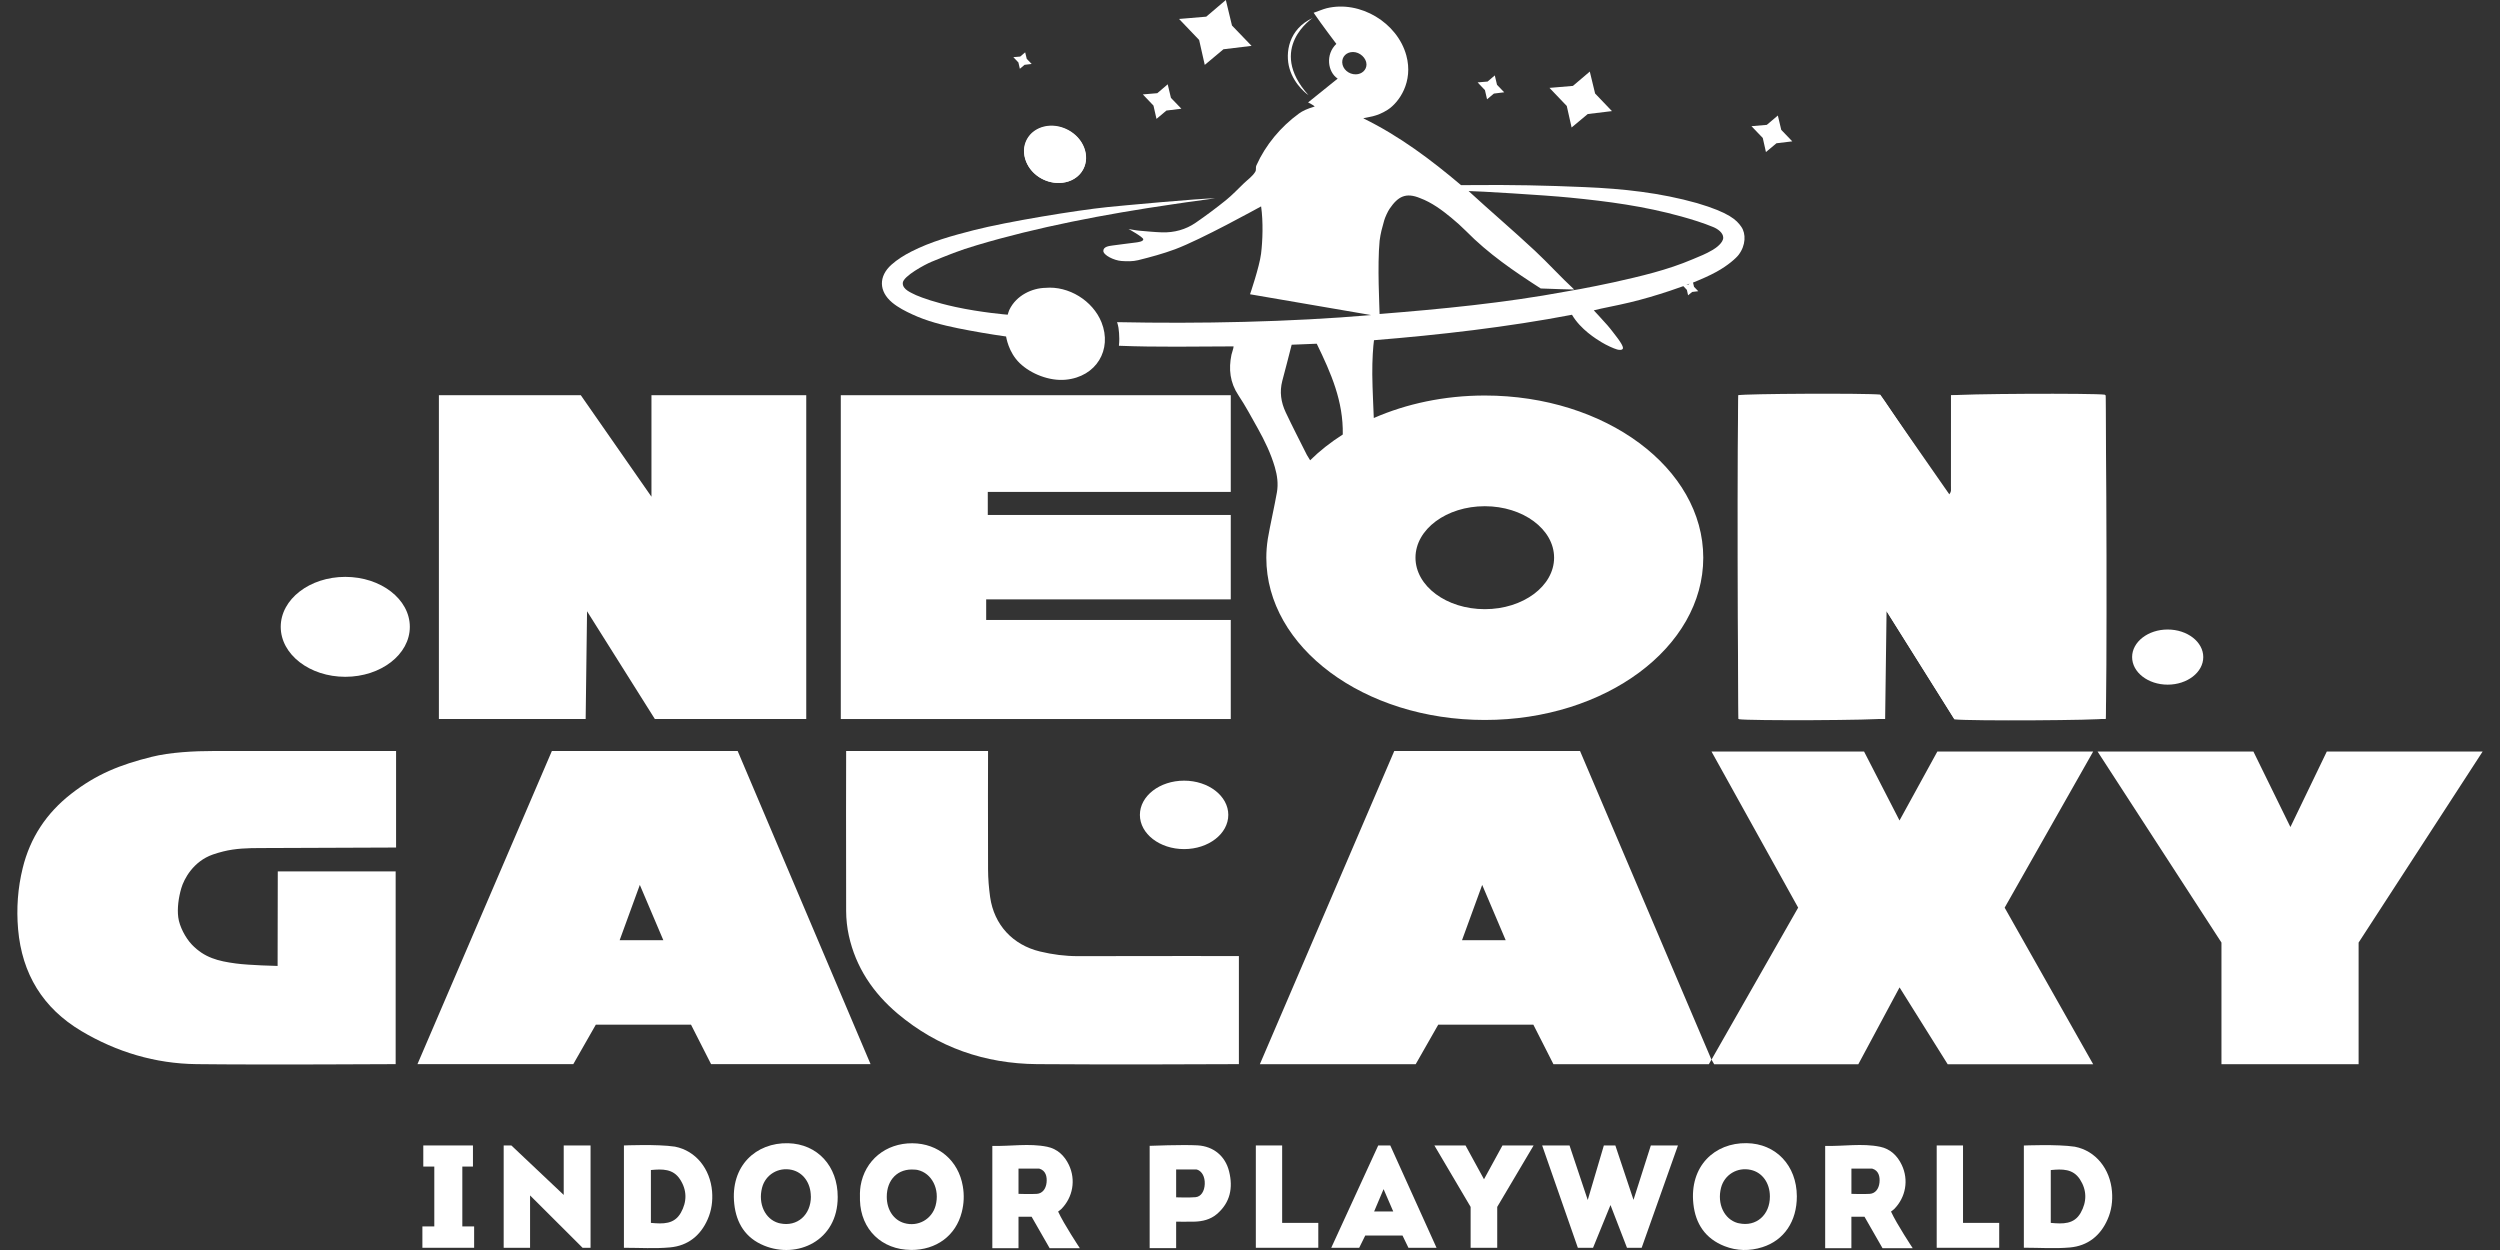
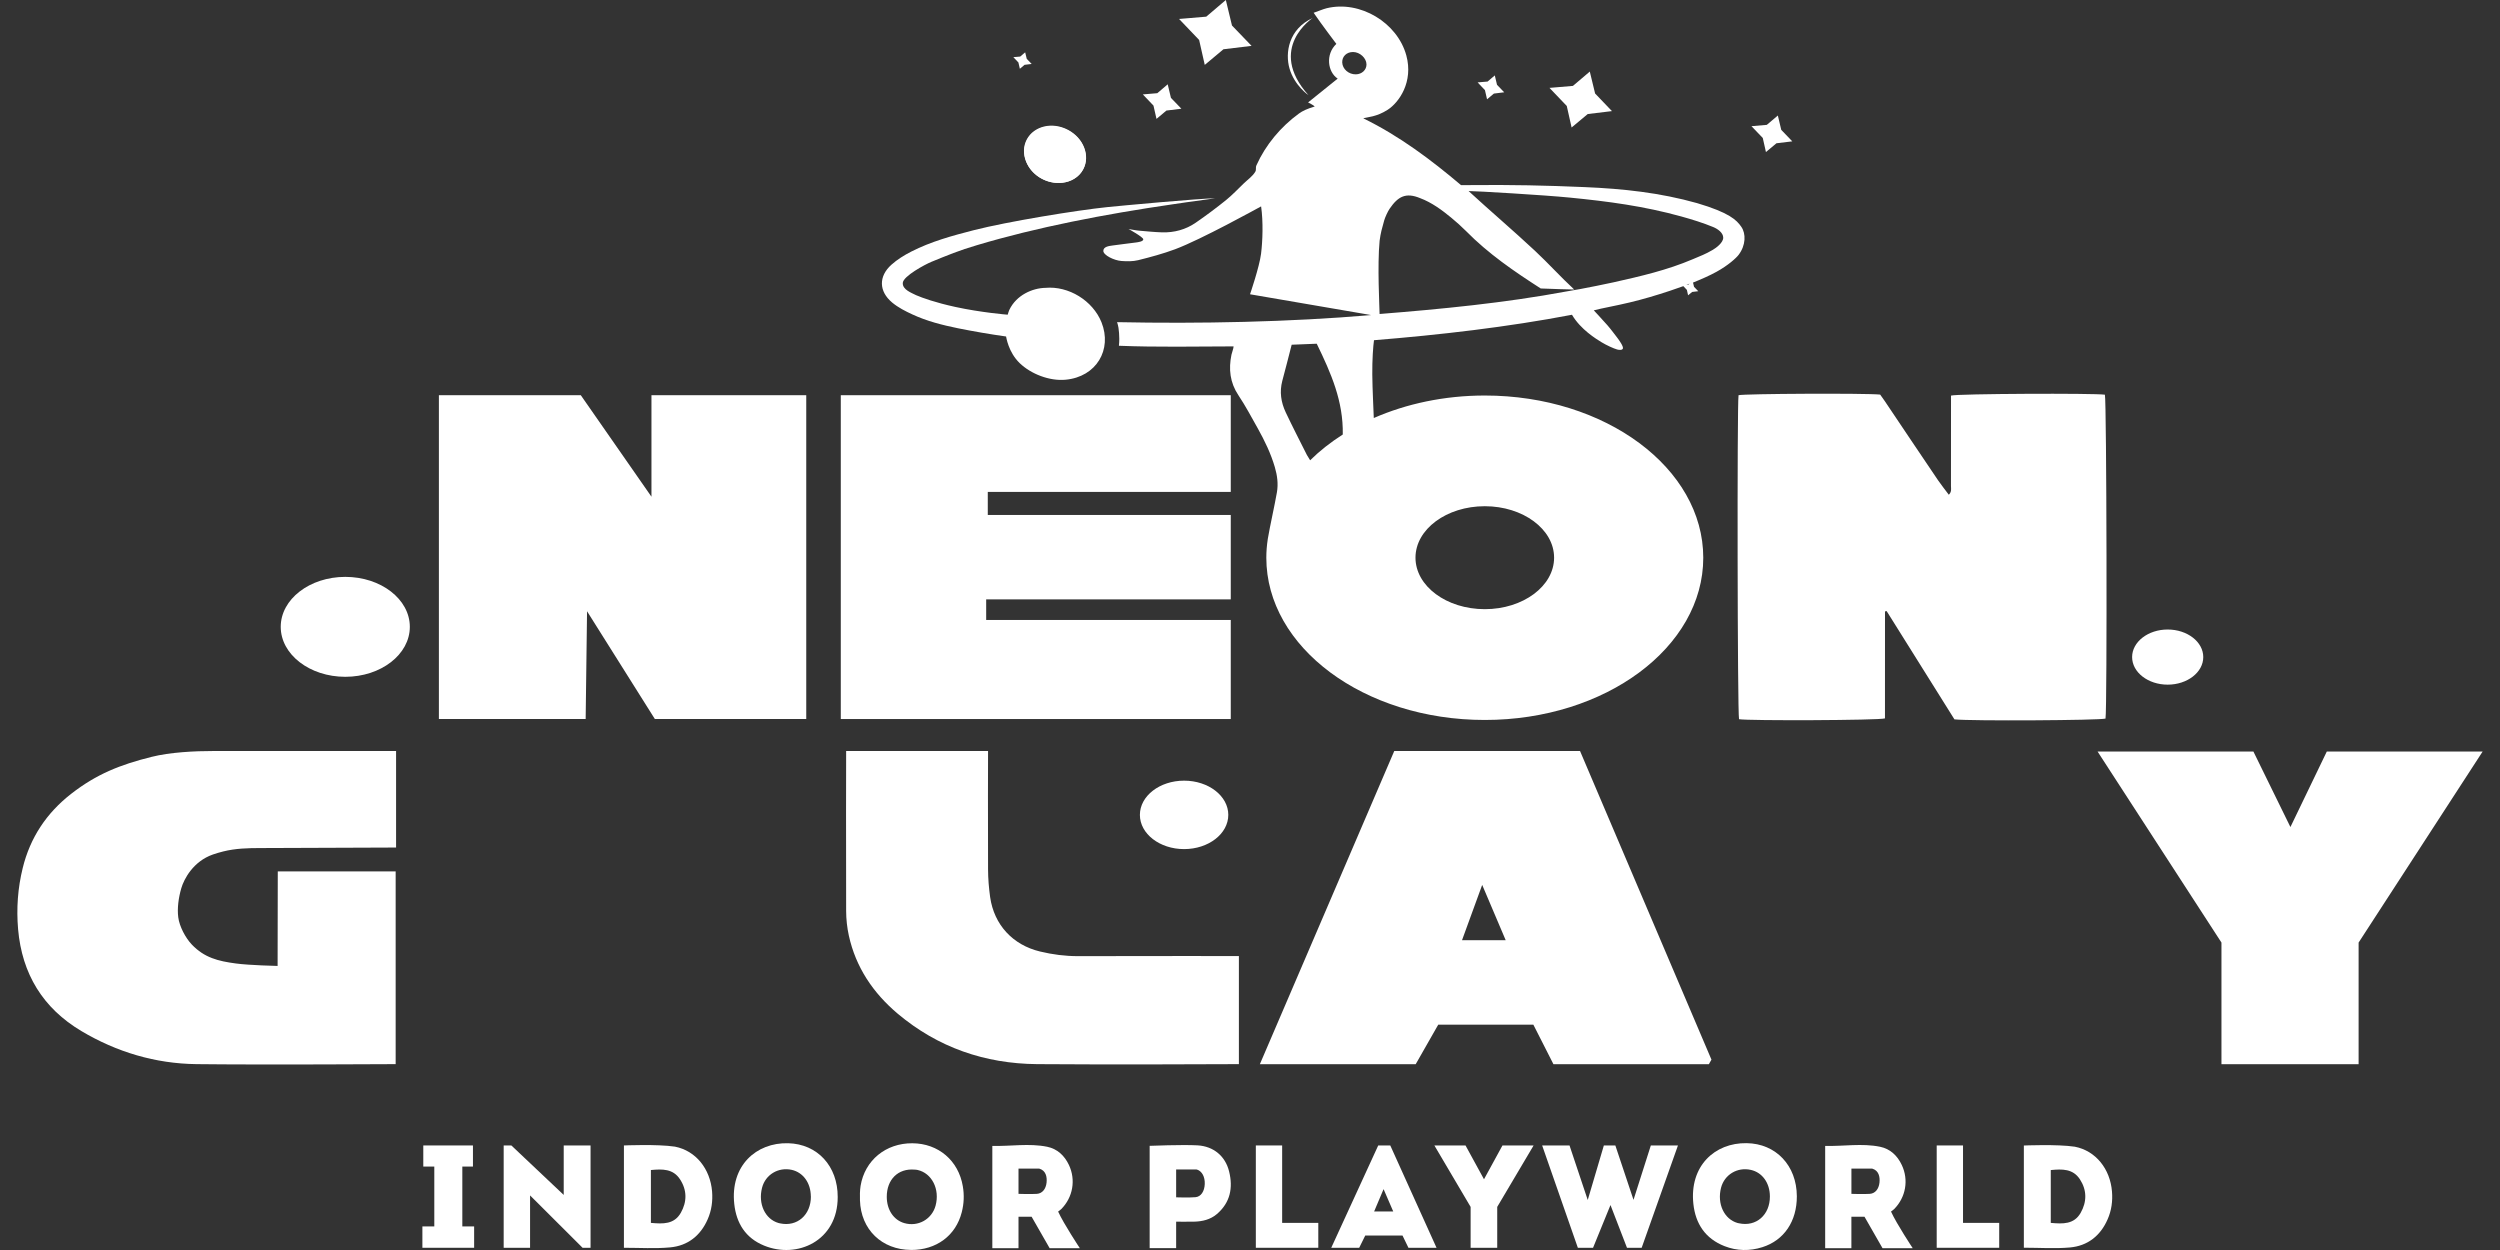
<svg xmlns="http://www.w3.org/2000/svg" width="72" height="36" viewBox="0 0 72 36" fill="none">
  <rect x="0" y="0" width="72" height="36" fill="#333333" stroke="none" />
  <g clip-path="url(#clip0_1109_1014)">
-     <path d="M49.291 30.518L51.787 26.14L49.291 21.644H53.685L54.706 23.63L55.795 21.645H60.283L57.734 26.141L60.283 30.65H56.093L54.707 28.437L53.52 30.65H49.368L49.292 30.519L49.291 30.518Z" fill="white" />
    <path d="M35.446 20.708H24.215V11.382H35.446V14.167H28.448V14.831H35.446V17.262H28.402V17.855H35.446V20.708Z" fill="white" />
    <path d="M50.068 11.382C50.233 11.338 53.726 11.321 54.149 11.364C54.187 11.418 54.234 11.482 54.279 11.548C54.791 12.31 55.301 13.072 55.816 13.832C55.911 13.971 56.017 14.102 56.126 14.249C56.214 14.16 56.188 14.076 56.188 14.002C56.191 13.211 56.189 12.419 56.189 11.628V11.393C56.364 11.338 60.311 11.321 60.621 11.367C60.671 11.52 60.688 20.399 60.639 20.695C60.481 20.747 56.765 20.769 56.288 20.718C55.644 19.689 54.99 18.644 54.335 17.599C54.32 17.602 54.304 17.605 54.288 17.609C54.285 18.639 54.288 19.667 54.287 20.69C54.115 20.747 50.351 20.761 50.084 20.713C50.039 20.555 50.026 11.651 50.07 11.382H50.068Z" fill="white" />
    <path d="M18.86 20.708L16.907 17.604L16.867 20.708H12.64V11.382H16.727L18.762 14.305V11.382H23.22V20.708H18.86Z" fill="white" />
-     <path d="M56.285 20.708L54.333 17.604L54.292 20.708H50.065V11.382H54.153L56.188 14.305V11.382H60.644V20.708H56.285Z" fill="white" />
    <path d="M11.407 21.629V24.409C11.407 24.409 8.718 24.422 7.509 24.424C7.145 24.424 6.783 24.433 6.428 24.522C6.328 24.547 6.228 24.576 6.13 24.61C5.565 24.808 5.299 25.313 5.22 25.585C5.142 25.856 5.1 26.161 5.134 26.421C5.168 26.68 5.339 27.008 5.525 27.204C5.886 27.581 6.279 27.68 6.792 27.748C7.178 27.801 7.995 27.819 7.995 27.819L8 25.097H11.395V30.647C11.395 30.647 7.504 30.67 5.658 30.647C4.473 30.633 3.359 30.299 2.343 29.694C1.237 29.036 0.633 28.049 0.521 26.76C0.47 26.163 0.512 25.578 0.654 25C0.868 24.126 1.338 23.418 2.046 22.865C2.779 22.293 3.463 22.024 4.356 21.8C4.899 21.663 5.604 21.629 6.151 21.629C7.803 21.629 11.408 21.629 11.408 21.629H11.407Z" fill="white" />
-     <path d="M15.894 21.629H21.245L25.072 30.647H20.479L19.901 29.51H17.16L16.511 30.647H12.023L15.894 21.629ZM18.427 25.485L17.846 27.078H19.104L18.427 25.485Z" fill="white" />
    <path d="M40.154 21.629H45.505L49.29 30.518L49.215 30.649H44.739L44.161 29.511H41.421L40.772 30.649H36.284L40.154 21.631V21.629ZM42.687 25.485L42.106 27.078H43.364L42.687 25.485Z" fill="white" />
    <path d="M24.369 21.629H28.456C28.456 21.629 28.449 24 28.456 25.043C28.457 25.308 28.48 25.576 28.516 25.838C28.631 26.636 29.167 27.214 29.951 27.403C30.312 27.49 30.676 27.538 31.051 27.537C32.504 27.532 35.68 27.534 35.68 27.534V30.647C35.68 30.647 31.734 30.665 29.867 30.647C28.365 30.634 27.012 30.167 25.857 29.197C25.148 28.6 24.647 27.86 24.446 26.943C24.396 26.713 24.37 26.474 24.369 26.239C24.362 24.774 24.369 21.629 24.369 21.629Z" fill="white" />
    <path d="M60.41 21.644H64.898L65.964 23.819L67.012 21.644H71.5L67.928 27.146V30.648H63.978V27.146L60.41 21.644Z" fill="white" />
    <path d="M29.022 9.062C29.03 9.029 29.059 8.946 29.068 8.926C29.274 8.495 29.737 8.297 30.109 8.29C30.776 8.23 31.472 8.657 31.723 9.282C32.037 10.066 31.578 10.854 30.688 10.936C30.227 10.98 29.691 10.77 29.369 10.46C29.037 10.14 28.981 9.708 28.975 9.691C28.511 9.626 28.038 9.544 27.59 9.454C27.14 9.362 26.695 9.25 26.278 9.056C26.071 8.961 25.868 8.857 25.694 8.713C25.308 8.39 25.3 7.958 25.673 7.624C25.841 7.473 26.041 7.35 26.244 7.246C26.814 6.955 27.43 6.787 28.046 6.629C29.016 6.381 31.005 6.056 31.897 5.964C32.227 5.93 34.581 5.711 35 5.711C34.199 5.819 33.999 5.851 33.772 5.884C31.799 6.171 29.85 6.548 28.133 7.062C27.63 7.209 27.287 7.352 26.822 7.542C26.645 7.615 26.012 7.952 26 8.148C25.989 8.344 26.255 8.434 26.383 8.501C26.568 8.58 26.937 8.714 27.515 8.84C28.247 9 29.008 9.063 29.022 9.063V9.062Z" fill="white" />
    <path d="M45.442 35.936L44.414 32.989H45.202L45.727 34.56L46.191 32.989H46.522L47.045 34.556L47.544 32.989H48.325L47.28 35.936H46.857L46.382 34.705L45.88 35.936H45.442Z" fill="white" />
    <path d="M51.749 34.452C51.751 35.174 51.382 35.721 50.755 35.919C50.39 36.034 50.024 36.029 49.666 35.889C49.114 35.672 48.831 35.247 48.769 34.671C48.653 33.582 49.385 32.909 50.301 32.923C51.148 32.934 51.745 33.568 51.749 34.451V34.452ZM50.973 34.456C50.972 34.069 50.754 33.766 50.424 33.693C50.037 33.605 49.664 33.829 49.566 34.207C49.448 34.669 49.654 35.111 50.041 35.222C50.055 35.226 50.069 35.229 50.084 35.231C50.577 35.338 50.976 34.99 50.973 34.456Z" fill="white" />
    <path d="M24.126 34.474C24.129 35.739 22.956 36.264 22.005 35.873C21.472 35.655 21.207 35.23 21.147 34.675C21.028 33.572 21.78 32.901 22.7 32.925C23.544 32.947 24.129 33.586 24.126 34.474ZM23.352 34.456C23.35 34.069 23.132 33.767 22.803 33.692C22.416 33.606 22.043 33.83 21.947 34.208C21.828 34.671 22.035 35.112 22.422 35.223C22.437 35.227 22.451 35.23 22.466 35.233C22.958 35.339 23.356 34.99 23.354 34.456H23.352Z" fill="white" />
    <path d="M26.238 35.998C25.396 35.993 24.793 35.411 24.767 34.571C24.763 34.431 24.763 34.289 24.785 34.152C24.907 33.416 25.51 32.922 26.275 32.926C27.026 32.93 27.604 33.425 27.729 34.163C27.773 34.417 27.762 34.665 27.699 34.911C27.527 35.588 26.967 36.001 26.237 35.999L26.238 35.998ZM25.539 34.472C25.541 34.843 25.736 35.136 26.042 35.225C26.438 35.34 26.838 35.117 26.945 34.722C27.072 34.25 26.84 33.788 26.427 33.695C26.398 33.688 26.369 33.686 26.339 33.685C25.865 33.645 25.537 33.969 25.539 34.472Z" fill="white" />
    <path d="M17.969 35.936V32.989C17.969 32.989 18.93 32.947 19.437 33.023C20.04 33.141 20.454 33.663 20.508 34.313C20.53 34.59 20.494 34.86 20.381 35.116C20.174 35.589 19.807 35.879 19.297 35.925C18.865 35.965 18.426 35.936 17.969 35.936ZM18.746 35.219C19.095 35.251 19.417 35.264 19.608 34.928C19.789 34.608 19.788 34.276 19.585 33.965C19.386 33.658 19.075 33.665 18.746 33.697V35.219Z" fill="white" />
    <path d="M58.287 35.934V32.991C58.287 32.991 59.248 32.949 59.755 33.025C60.358 33.143 60.772 33.665 60.825 34.314C60.848 34.591 60.812 34.861 60.699 35.117C60.492 35.591 60.125 35.881 59.615 35.927C59.183 35.966 58.744 35.934 58.287 35.934ZM59.062 35.219C59.412 35.251 59.734 35.264 59.924 34.928C60.105 34.608 60.104 34.276 59.902 33.965C59.702 33.658 59.392 33.665 59.062 33.698V35.219Z" fill="white" />
    <path d="M30.23 35.949L29.71 35.041H29.333V35.949H28.579V33.002C29.103 33.017 29.635 32.92 30.16 33.027C30.451 33.087 30.657 33.281 30.785 33.551C30.988 33.981 30.901 34.482 30.565 34.821C30.539 34.847 30.507 34.867 30.474 34.893C30.637 35.251 31.1 35.949 31.1 35.949H30.229H30.23ZM29.333 34.383C29.333 34.383 29.689 34.395 29.862 34.383C30.02 34.372 30.121 34.242 30.141 34.061C30.159 33.891 30.121 33.711 29.93 33.656H29.333V34.381V34.383Z" fill="white" />
    <path d="M54.217 35.949L53.697 35.041H53.32V35.949H52.565V33.002C53.09 33.017 53.622 32.92 54.147 33.027C54.438 33.087 54.644 33.281 54.771 33.551C54.975 33.981 54.888 34.482 54.552 34.821C54.526 34.847 54.494 34.867 54.461 34.893C54.624 35.251 55.087 35.949 55.087 35.949H54.216H54.217ZM53.321 34.383C53.321 34.383 53.677 34.395 53.85 34.383C54.008 34.372 54.109 34.242 54.129 34.061C54.147 33.891 54.109 33.711 53.919 33.656H53.321V34.381V34.383Z" fill="white" />
    <path d="M14.506 32.989H14.727L16.235 34.414V32.989H17.008V35.936H16.778L15.266 34.428V35.936H14.506V32.989Z" fill="white" />
    <path d="M33.873 35.184V35.946H33.11V33C33.11 33 34.047 32.962 34.488 32.986C34.956 33.013 35.291 33.301 35.398 33.737C35.515 34.208 35.433 34.634 35.046 34.965C34.858 35.125 34.627 35.179 34.384 35.184C34.223 35.188 33.872 35.184 33.872 35.184H33.873ZM33.873 33.679V34.483C33.873 34.483 34.25 34.496 34.43 34.479C34.59 34.465 34.689 34.308 34.697 34.1C34.705 33.893 34.617 33.729 34.474 33.684C34.467 33.682 34.459 33.681 34.453 33.681C34.263 33.681 33.873 33.681 33.873 33.681V33.679Z" fill="white" />
    <path d="M39.694 32.989H40.04L41.372 35.936H40.563L40.392 35.583H39.319L39.145 35.936H38.34L39.693 32.989H39.694ZM39.575 34.89H40.125L39.847 34.247L39.575 34.89Z" fill="white" />
    <path d="M43.12 35.936H42.354V34.759L41.31 32.989H42.207L42.739 33.963L43.271 32.989H44.168L43.12 34.759V35.936Z" fill="white" />
    <path d="M13.315 33.597V35.321H13.655V35.936H12.165V35.321H12.508V33.597H12.191V32.989H13.621V33.597H13.315Z" fill="white" />
    <path d="M36.168 32.989H36.926V35.219H37.967V35.936H36.168V32.989Z" fill="white" />
    <path d="M55.777 32.989H56.535V35.219H57.577V35.936H55.777V32.989Z" fill="white" />
    <path d="M30.488 5.267C30.082 5.269 29.705 5.025 29.559 4.665C29.383 4.232 29.595 3.797 30.042 3.668C30.505 3.536 31.051 3.81 31.221 4.261C31.417 4.778 31.062 5.266 30.488 5.267Z" fill="white" />
    <path d="M34.102 24.454C34.805 24.454 35.375 24.013 35.375 23.469C35.375 22.924 34.805 22.483 34.102 22.483C33.399 22.483 32.829 22.924 32.829 23.469C32.829 24.013 33.399 24.454 34.102 24.454Z" fill="white" />
    <path d="M9.944 19.492C10.971 19.492 11.803 18.848 11.803 18.053C11.803 17.258 10.971 16.614 9.944 16.614C8.918 16.614 8.085 17.258 8.085 18.053C8.085 18.848 8.918 19.492 9.944 19.492Z" fill="white" />
    <path d="M31.198 4.875C31.404 4.485 31.208 3.977 30.759 3.74C30.31 3.502 29.779 3.626 29.572 4.015C29.366 4.404 29.562 4.912 30.011 5.15C30.46 5.387 30.991 5.264 31.198 4.875Z" fill="white" />
    <path d="M62.429 19.718C62.995 19.718 63.454 19.362 63.454 18.924C63.454 18.486 62.995 18.13 62.429 18.13C61.864 18.13 61.405 18.486 61.405 18.924C61.405 19.362 61.864 19.718 62.429 19.718Z" fill="white" />
    <path d="M37.815 0.512C37.815 0.512 36.468 1.385 37.686 2.743C37.686 2.743 37.281 2.469 37.138 1.974C37.009 1.53 37.105 0.834 37.816 0.513L37.815 0.512Z" fill="white" />
    <path d="M46.424 3.2L45.939 2.693L45.786 2.061L45.3 2.474L44.625 2.531L45.123 3.052L45.262 3.672L45.727 3.284L46.424 3.2Z" fill="white" />
    <path d="M36.045 1.321L35.481 0.735L35.304 0L34.74 0.48L33.957 0.546L34.535 1.151L34.697 1.869L35.235 1.419L36.045 1.321Z" fill="white" />
    <path d="M34.024 3.131L33.723 2.819L33.63 2.428L33.33 2.684L32.913 2.719L33.22 3.041L33.307 3.424L33.593 3.184L34.024 3.131Z" fill="white" />
    <path d="M29.712 1.842L29.57 1.694L29.525 1.507L29.382 1.629L29.184 1.646L29.33 1.799L29.372 1.981L29.507 1.867L29.712 1.842Z" fill="white" />
    <path d="M50.147 6.528C50.013 6.336 49.805 6.125 48.876 5.85C47.808 5.549 46.748 5.436 45.646 5.389C44.535 5.341 43.54 5.318 42.311 5.331C42.23 5.331 42.15 5.331 42.077 5.331C41.218 4.605 40.297 3.911 39.262 3.408C39.379 3.37 39.644 3.37 39.969 3.159C40.293 2.948 40.71 2.359 40.502 1.596C40.245 0.652 39.172 0.005 38.212 0.236C38.099 0.263 37.964 0.325 37.833 0.368C38.053 0.692 38.487 1.264 38.487 1.264C38.167 1.566 38.237 2.075 38.525 2.264L37.673 2.95C37.673 2.95 37.838 3.032 37.864 3.067C37.65 3.131 37.516 3.193 37.411 3.269C36.886 3.651 36.449 4.172 36.185 4.762C36.153 4.834 36.19 4.885 36.151 4.948C36.073 5.078 35.934 5.173 35.824 5.279C35.653 5.444 35.49 5.617 35.306 5.766C35.024 5.993 34.733 6.21 34.435 6.415C34.147 6.613 33.818 6.702 33.468 6.692C33.246 6.685 33.025 6.662 32.803 6.643C32.719 6.637 32.501 6.595 32.501 6.595C32.501 6.595 32.932 6.83 32.927 6.894C32.923 6.958 32.774 6.975 32.719 6.983C32.492 7.015 32.263 7.037 32.036 7.071C31.938 7.085 31.776 7.104 31.776 7.226C31.776 7.348 32.082 7.5 32.294 7.516C32.454 7.529 32.625 7.531 32.78 7.493C33.138 7.404 33.496 7.307 33.841 7.179C34.599 6.896 36.211 6.002 36.32 5.944C36.383 6.389 36.365 6.932 36.318 7.311C36.27 7.69 36.001 8.475 36.001 8.475C36.001 8.475 38.42 8.891 39.489 9.074C37.153 9.275 34.536 9.327 32.173 9.278C32.213 9.411 32.22 9.478 32.229 9.594C32.237 9.701 32.24 9.81 32.225 9.958C33.316 10.002 34.443 9.979 35.527 9.976C35.531 10.019 35.474 10.172 35.466 10.216C35.381 10.63 35.422 11.017 35.666 11.383C35.871 11.69 36.044 12.018 36.226 12.341C36.424 12.696 36.601 13.062 36.716 13.456C36.785 13.694 36.818 13.935 36.775 14.18C36.704 14.587 36.58 15.121 36.511 15.529C36.511 15.53 36.511 15.533 36.511 15.534C36.484 15.707 36.47 15.884 36.47 16.063C36.47 18.643 39.287 20.735 42.762 20.735C46.237 20.735 49.054 18.643 49.054 16.063C49.054 13.482 46.237 11.391 42.762 11.391C41.595 11.391 40.502 11.629 39.565 12.039C39.556 11.744 39.527 11.255 39.522 10.785C39.518 10.363 39.547 9.966 39.571 9.798C41.455 9.646 43.411 9.421 45.273 9.065C45.523 9.491 45.974 9.764 46.124 9.856C46.266 9.943 46.473 10.037 46.573 10.065C46.613 10.076 46.715 10.095 46.739 10.039C46.762 9.982 46.635 9.8 46.573 9.721C46.507 9.638 46.408 9.499 46.295 9.369C46.116 9.163 45.923 8.965 45.901 8.938C46.142 8.874 46.518 8.811 46.933 8.711C47.31 8.622 47.719 8.5 48.097 8.374C48.211 8.336 48.342 8.291 48.48 8.241L48.582 8.349L48.617 8.505L48.734 8.408L48.91 8.387L48.788 8.26L48.759 8.138C48.992 8.044 49.23 7.941 49.433 7.829C49.768 7.646 50.002 7.432 50.072 7.34C50.283 7.063 50.285 6.727 50.151 6.534L50.147 6.528ZM38.656 1.797C38.651 1.624 38.784 1.497 38.969 1.498C39.166 1.499 39.354 1.674 39.355 1.856C39.355 2.014 39.224 2.137 39.049 2.141C38.842 2.145 38.663 1.989 38.656 1.798V1.797ZM42.762 14.579C43.864 14.579 44.758 15.243 44.758 16.061C44.758 16.88 43.864 17.544 42.762 17.544C41.66 17.544 40.766 16.88 40.766 16.061C40.766 15.243 41.66 14.579 42.762 14.579ZM37.731 13.255C37.687 13.183 37.648 13.12 37.638 13.102C37.433 12.694 37.223 12.287 37.028 11.874C36.893 11.587 36.847 11.285 36.93 10.969C37.018 10.635 37.115 10.269 37.2 9.928C37.461 9.916 37.676 9.91 37.922 9.899C38.341 10.76 38.689 11.558 38.672 12.514C38.324 12.736 38.007 12.984 37.731 13.257V13.255ZM48.624 8.198L48.569 8.203C48.599 8.193 48.628 8.18 48.658 8.169L48.623 8.199L48.624 8.198ZM49.324 7.198C49.114 7.322 48.975 7.37 48.751 7.466C48.02 7.778 47.247 7.957 46.473 8.13C46.099 8.214 45.849 8.257 45.508 8.325L45.102 8.396C43.332 8.725 41.515 8.901 39.732 9.043C39.73 8.837 39.664 7.652 39.733 6.933C39.762 6.708 39.803 6.569 39.865 6.348C39.89 6.258 39.967 6.091 40.021 6.012C40.263 5.658 40.486 5.535 40.901 5.707C41.231 5.83 41.527 6.048 41.795 6.269C41.943 6.391 42.088 6.52 42.223 6.656C42.862 7.306 43.605 7.815 44.373 8.308C44.572 8.321 45.337 8.338 45.337 8.338C44.948 7.979 44.6 7.59 44.206 7.222C43.593 6.649 42.896 6.056 42.295 5.502C42.523 5.502 44.489 5.619 45.204 5.69C46.317 5.8 47.343 5.935 48.424 6.235C48.736 6.322 49.042 6.416 49.343 6.54C49.465 6.59 49.629 6.702 49.629 6.845C49.629 6.988 49.432 7.135 49.325 7.198H49.324Z" fill="white" />
    <path d="M43.321 2.658L43.114 2.443L43.05 2.172L42.842 2.349L42.555 2.373L42.766 2.595L42.827 2.86L43.024 2.695L43.321 2.658Z" fill="white" />
    <path d="M51.618 4.071L51.3 3.74L51.202 3.327L50.884 3.596L50.442 3.634L50.768 3.974L50.859 4.379L51.162 4.126L51.618 4.071Z" fill="white" />
  </g>
  <defs>
    <clipPath id="clip0_1109_1014">
      <rect width="72" height="36" fill="white" />
    </clipPath>
  </defs>
</svg>